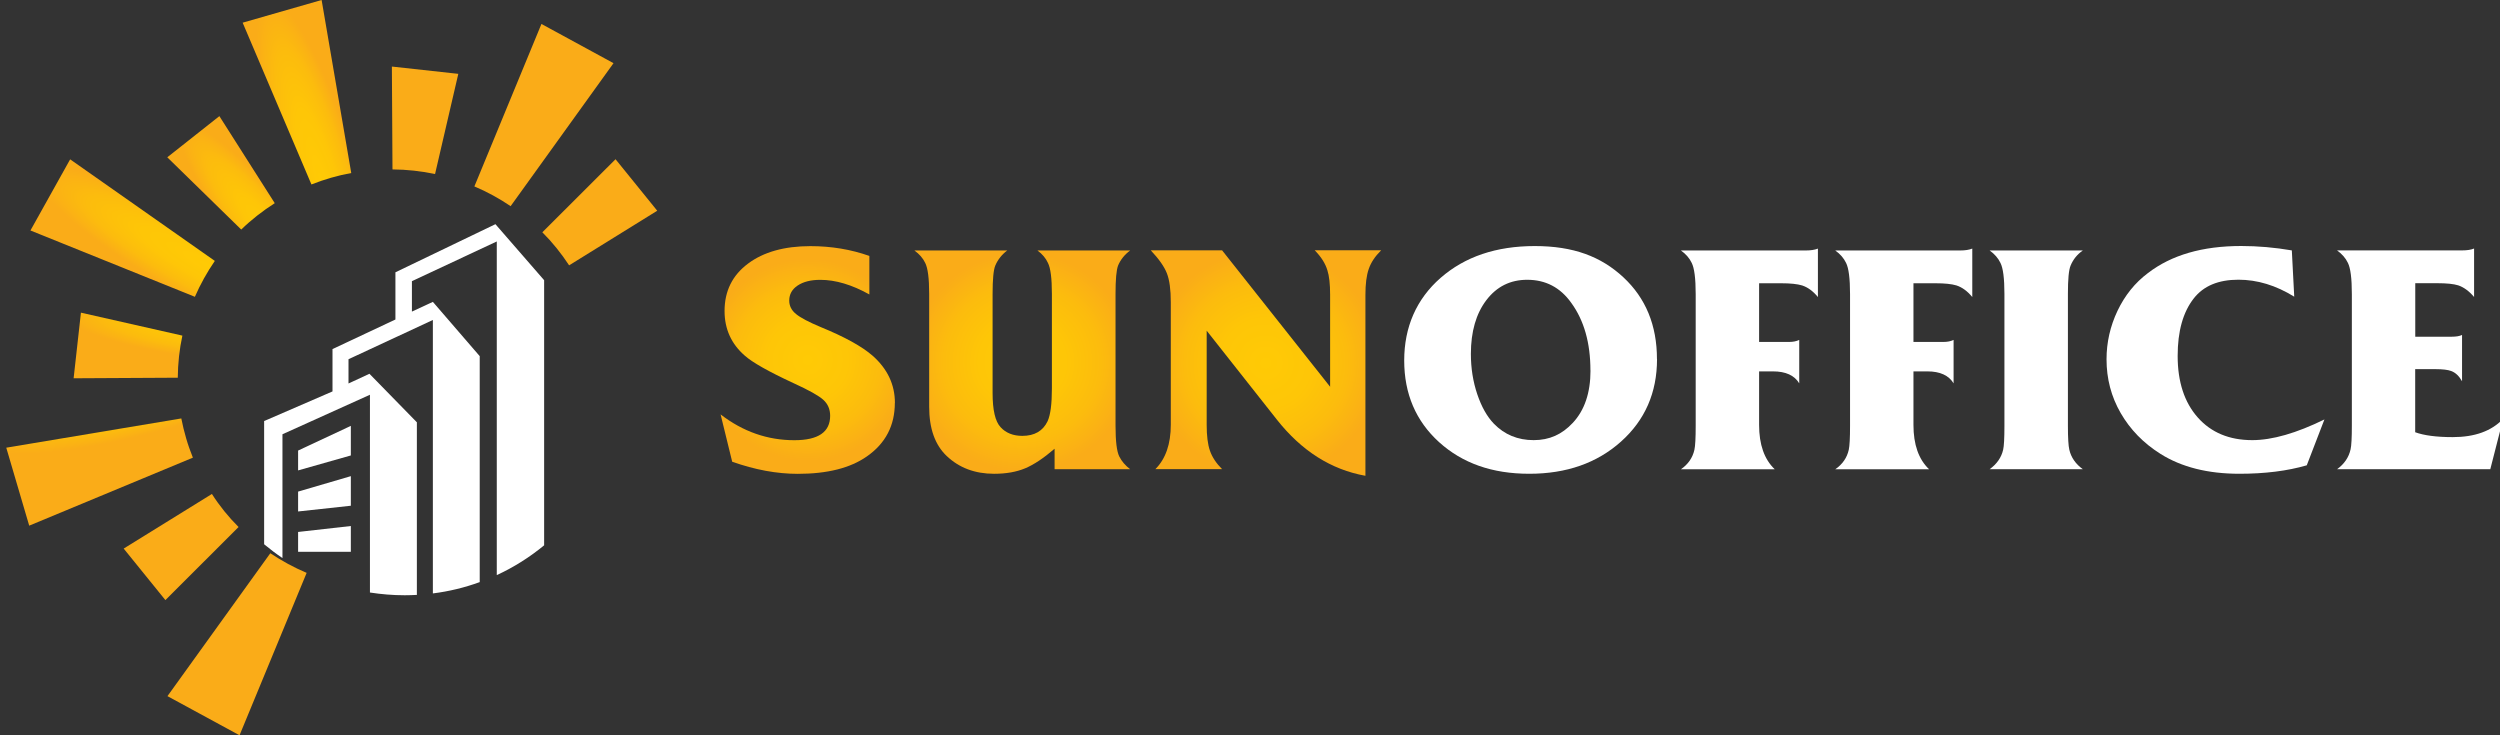
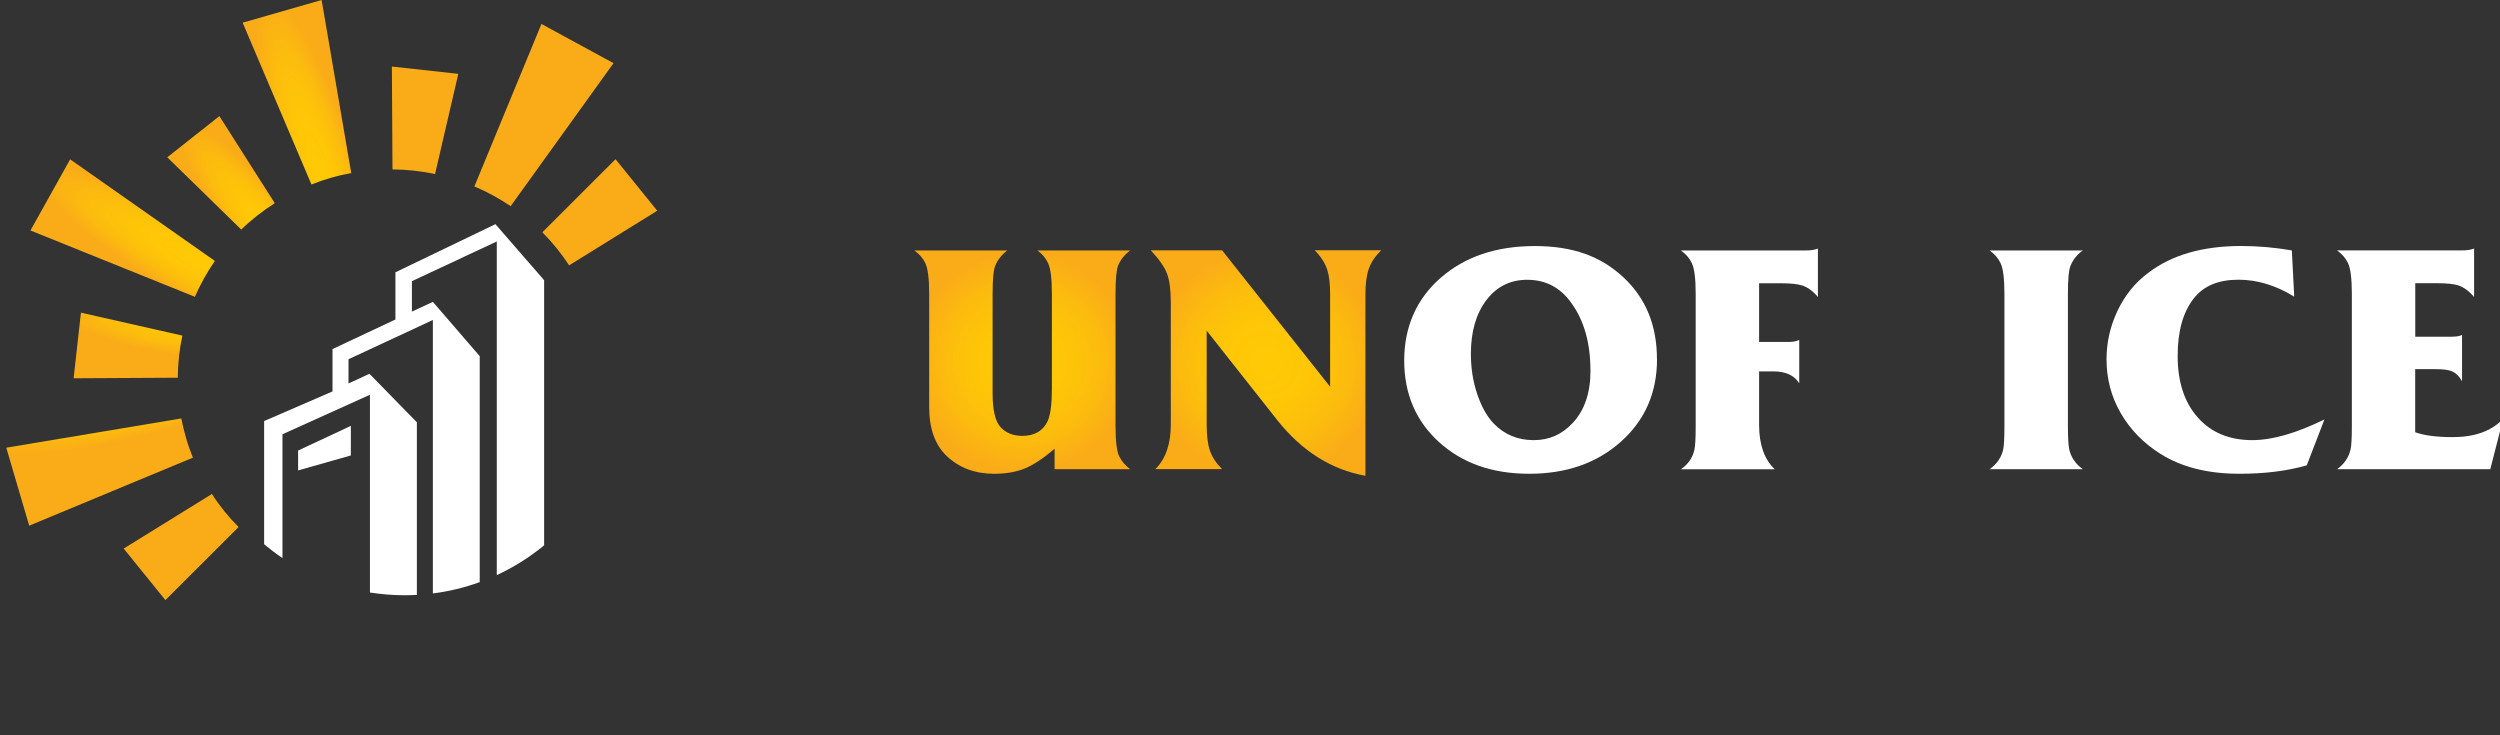
<svg xmlns="http://www.w3.org/2000/svg" width="170" height="50" viewBox="0 0 170 50" fill="none">
  <rect x="0" y="0" width="170" height="50" fill="#333333" stroke="none" />
  <g clip-path="url(#clip0_1966_19905)">
-     <path d="M60.849 27.394C60.849 28.935 60.219 30.148 58.953 31.032C57.827 31.826 56.258 32.221 54.251 32.221C52.821 32.221 51.334 31.945 49.789 31.398L49 28.179C50.516 29.349 52.186 29.934 54.015 29.934C55.642 29.934 56.45 29.382 56.45 28.274C56.45 27.832 56.296 27.47 55.988 27.19C55.68 26.909 55.002 26.529 53.948 26.049C52.258 25.264 51.156 24.641 50.646 24.184C49.727 23.386 49.27 22.373 49.27 21.146C49.27 19.795 49.799 18.725 50.858 17.931C51.917 17.137 53.332 16.737 55.108 16.737C56.527 16.737 57.865 16.961 59.117 17.403V20.023C57.933 19.362 56.821 19.029 55.781 19.029C55.141 19.029 54.626 19.158 54.241 19.415C53.856 19.671 53.668 20.014 53.668 20.442C53.668 20.799 53.822 21.103 54.126 21.35C54.429 21.602 54.987 21.897 55.805 22.239C57.432 22.905 58.606 23.552 59.338 24.189C60.349 25.083 60.854 26.153 60.854 27.399L60.849 27.394Z" fill="url(#paint0_radial_1966_19905)" />
    <path d="M76.847 31.907H71.712V30.514C70.966 31.156 70.302 31.598 69.71 31.846C69.118 32.093 68.415 32.217 67.597 32.217C66.297 32.217 65.224 31.812 64.377 31.009C63.583 30.257 63.184 29.145 63.184 27.661V19.985C63.184 18.93 63.092 18.226 62.914 17.879C62.76 17.555 62.515 17.275 62.178 17.032H68.492C68.122 17.313 67.852 17.655 67.679 18.059C67.558 18.349 67.496 18.996 67.496 19.985V26.719C67.496 27.884 67.674 28.659 68.04 29.049C68.401 29.444 68.896 29.639 69.522 29.639C70.345 29.639 70.918 29.306 71.236 28.645C71.433 28.208 71.529 27.466 71.529 26.42V19.985C71.529 18.93 71.438 18.226 71.26 17.879C71.115 17.555 70.874 17.275 70.547 17.032H76.852C76.472 17.313 76.198 17.655 76.029 18.059C75.914 18.359 75.856 19.001 75.856 19.985V28.954C75.856 30.01 75.942 30.704 76.111 31.042C76.279 31.375 76.53 31.665 76.852 31.907H76.847Z" fill="url(#paint1_radial_1966_19905)" />
    <path d="M93.908 17.032C93.504 17.432 93.225 17.85 93.076 18.288C92.921 18.725 92.849 19.315 92.849 20.047V32.354C90.515 31.936 88.508 30.661 86.828 28.536L82.054 22.487V28.887C82.054 29.629 82.126 30.214 82.275 30.647C82.425 31.08 82.699 31.498 83.103 31.902H78.565C79.267 31.199 79.614 30.191 79.614 28.883V20.546C79.614 19.695 79.527 19.044 79.349 18.587C79.171 18.131 78.805 17.608 78.252 17.023H83.103L90.448 26.3V20.038C90.448 19.31 90.385 18.763 90.265 18.387C90.125 17.917 89.836 17.46 89.398 17.018H93.913L93.908 17.032Z" fill="url(#paint2_radial_1966_19905)" />
    <path d="M112.678 24.417C112.678 26.7 111.86 28.569 110.228 30.029C108.596 31.489 106.517 32.216 103.991 32.216C101.464 32.216 99.442 31.498 97.859 30.067C96.28 28.635 95.486 26.781 95.486 24.512C95.486 22.244 96.314 20.337 97.96 18.896C99.611 17.455 101.743 16.732 104.366 16.732C106.989 16.732 108.866 17.441 110.387 18.853C111.908 20.266 112.673 22.12 112.673 24.417H112.678ZM108.149 25.188C108.149 23.319 107.716 21.788 106.849 20.599C106.103 19.548 105.102 19.025 103.851 19.025C102.701 19.025 101.777 19.486 101.074 20.408C100.371 21.331 100.02 22.553 100.02 24.065C100.02 25.035 100.164 25.949 100.453 26.805C100.742 27.66 101.117 28.326 101.579 28.807C102.306 29.558 103.211 29.929 104.289 29.929C105.367 29.929 106.214 29.539 106.941 28.764C107.749 27.908 108.154 26.714 108.154 25.188H108.149Z" fill="white" />
    <path d="M123.618 20.199C123.291 19.8 122.935 19.538 122.545 19.41C122.213 19.31 121.741 19.262 121.125 19.262H119.619V23.252H121.664C121.934 23.252 122.16 23.205 122.348 23.114V26.067C122.021 25.525 121.429 25.254 120.562 25.254H119.619V28.892C119.619 30.228 119.97 31.232 120.683 31.912H114.301C114.792 31.57 115.1 31.127 115.22 30.585C115.278 30.328 115.307 29.786 115.307 28.959V19.999C115.307 18.934 115.215 18.23 115.037 17.878C114.883 17.555 114.642 17.274 114.301 17.032H122.805C123.132 17.032 123.402 16.989 123.618 16.904V20.199Z" fill="white" />
-     <path d="M134.115 20.199C133.787 19.8 133.431 19.538 133.041 19.41C132.709 19.31 132.238 19.262 131.621 19.262H130.115V23.252H132.161C132.43 23.252 132.656 23.205 132.844 23.114V26.068C132.517 25.526 131.925 25.254 131.058 25.254H130.115V28.892C130.115 30.229 130.466 31.232 131.179 31.912H124.797C125.288 31.57 125.596 31.128 125.716 30.585C125.774 30.329 125.803 29.786 125.803 28.959V20C125.803 18.934 125.711 18.231 125.533 17.879C125.379 17.555 125.134 17.275 124.797 17.032H133.301C133.628 17.032 133.898 16.989 134.115 16.904V20.199Z" fill="white" />
    <path d="M141.633 31.907H135.295C135.786 31.551 136.094 31.108 136.214 30.581C136.272 30.338 136.301 29.796 136.301 28.954V19.985C136.301 18.93 136.209 18.226 136.031 17.879C135.877 17.555 135.632 17.275 135.295 17.032H141.633C141.248 17.299 140.974 17.641 140.801 18.059C140.676 18.349 140.618 18.996 140.618 19.985V28.954C140.618 29.782 140.652 30.324 140.714 30.581C140.834 31.108 141.143 31.551 141.633 31.907Z" fill="white" />
    <path d="M158.063 28.517L156.86 31.641C155.536 32.026 154.01 32.216 152.278 32.216C150.131 32.216 148.346 31.765 146.916 30.866C145.752 30.134 144.852 29.206 144.207 28.089C143.562 26.971 143.244 25.754 143.244 24.432C143.244 23.286 143.494 22.182 143.99 21.136C144.491 20.085 145.179 19.229 146.06 18.568C147.658 17.341 149.766 16.728 152.398 16.728C153.534 16.728 154.679 16.828 155.844 17.027L156.008 20.175C154.766 19.405 153.5 19.02 152.215 19.02C150.848 19.02 149.838 19.443 149.174 20.294C148.442 21.231 148.081 22.529 148.081 24.203C148.081 25.968 148.538 27.361 149.448 28.388C150.358 29.415 151.594 29.929 153.154 29.929C154.511 29.929 156.152 29.458 158.072 28.517H158.063Z" fill="white" />
    <path d="M170.216 28.483L169.34 31.907H158.92C159.411 31.551 159.719 31.099 159.839 30.557C159.897 30.314 159.926 29.772 159.926 28.93V19.995C159.926 18.93 159.834 18.226 159.656 17.874C159.502 17.55 159.257 17.27 158.92 17.027H167.424C167.761 17.027 168.035 16.985 168.238 16.899V20.195C167.901 19.795 167.54 19.534 167.164 19.405C166.847 19.305 166.375 19.258 165.745 19.258H164.238V22.896H166.726C167.015 22.896 167.246 22.858 167.419 22.777V25.925C167.217 25.568 166.972 25.335 166.683 25.23C166.457 25.145 166.105 25.102 165.619 25.102H164.233V29.392C164.825 29.61 165.677 29.724 166.789 29.724C168.286 29.724 169.426 29.311 170.211 28.483H170.216Z" fill="white" />
    <path d="M23.884 11.762L21.87 0L16.5 1.542L21.177 12.543C21.614 12.372 22.055 12.218 22.512 12.087C22.969 11.956 23.422 11.849 23.88 11.766L23.884 11.762Z" fill="url(#paint3_radial_1966_19905)" />
    <path d="M14.921 7.894L11.375 10.696L16.404 15.61C17.09 14.94 17.86 14.342 18.683 13.815L14.916 7.894H14.921Z" fill="url(#paint4_radial_1966_19905)" />
    <path d="M14.608 17.742L4.77 10.835L2.07 15.673L13.252 20.183C13.625 19.327 14.078 18.515 14.608 17.742Z" fill="url(#paint5_radial_1966_19905)" />
    <path d="M5.503 21.265L5.006 25.723L12.089 25.684C12.097 24.717 12.201 23.754 12.402 22.822L5.503 21.261V21.265Z" fill="url(#paint6_radial_1966_19905)" />
    <path d="M12.329 28.454L0.426 30.443L1.986 35.745L13.116 31.121C12.947 30.693 12.787 30.257 12.658 29.805C12.526 29.353 12.418 28.905 12.329 28.454Z" fill="url(#paint7_radial_1966_19905)" />
    <path d="M44.692 14.33L41.856 10.827L36.879 15.796C37.561 16.474 38.162 17.227 38.7 18.043L44.692 14.33Z" fill="url(#paint8_radial_1966_19905)" />
    <path d="M8.41 37.303L11.246 40.806L16.223 35.837C15.541 35.159 14.931 34.406 14.41 33.59L8.41 37.303Z" fill="url(#paint9_radial_1966_19905)" />
    <path d="M34.724 14.017L41.719 4.296L36.818 1.629L32.258 12.677C33.124 13.042 33.946 13.494 34.72 14.017H34.724Z" fill="url(#paint10_radial_1966_19905)" />
-     <path d="M18.381 37.62L11.387 47.337L16.288 50L20.852 38.955C19.986 38.591 19.163 38.139 18.381 37.62Z" fill="url(#paint11_radial_1966_19905)" />
    <path d="M31.16 5.021L26.648 4.526L26.689 11.52C27.671 11.528 28.642 11.635 29.584 11.833L31.165 5.021H31.16Z" fill="url(#paint12_radial_1966_19905)" />
    <path d="M22.61 26.619V23.737L26.889 21.726V18.516L33.689 15.244L37.001 19.053V37.081C36.028 37.885 34.945 38.57 33.781 39.107V16.419L28.01 19.12V21.189L29.435 20.527L32.621 24.218V39.583C31.605 39.954 30.537 40.215 29.435 40.353V21.759L23.698 24.427V26.077L25.122 25.416L28.347 28.716V40.453C28.073 40.467 27.798 40.477 27.524 40.477C26.715 40.477 25.926 40.41 25.156 40.291V26.843L19.207 29.53V37.947C18.774 37.657 18.36 37.343 17.961 37.01V28.631L22.605 26.619H22.61Z" fill="white" />
    <path d="M23.857 28.959V30.971L20.271 31.988V30.638L23.857 28.959Z" fill="white" />
-     <path d="M23.857 34.39L20.271 34.78V33.429L23.857 32.378V34.39Z" fill="white" />
-     <path d="M23.857 37.524H20.271V36.173L23.857 35.769V37.524Z" fill="white" />
  </g>
  <defs>
    <radialGradient id="paint0_radial_1966_19905" cx="0" cy="0" r="1" gradientUnits="userSpaceOnUse" gradientTransform="translate(54.925 24.474) scale(6.945 6.862)">
      <stop stop-color="#FFCA05" />
      <stop offset="0.39" stop-color="#FEC607" />
      <stop offset="0.71" stop-color="#FCBC0D" />
      <stop offset="1" stop-color="#FAAC18" />
    </radialGradient>
    <radialGradient id="paint1_radial_1966_19905" cx="0" cy="0" r="1" gradientUnits="userSpaceOnUse" gradientTransform="translate(69.517 24.627) scale(7.513 7.423)">
      <stop stop-color="#FFCA05" />
      <stop offset="0.39" stop-color="#FEC607" />
      <stop offset="0.71" stop-color="#FCBC0D" />
      <stop offset="1" stop-color="#FAAC18" />
    </radialGradient>
    <radialGradient id="paint2_radial_1966_19905" cx="0" cy="0" r="1" gradientUnits="userSpaceOnUse" gradientTransform="translate(86.078 24.693) scale(7.792 7.699)">
      <stop stop-color="#FFCA05" />
      <stop offset="0.39" stop-color="#FEC607" />
      <stop offset="0.71" stop-color="#FCBC0D" />
      <stop offset="1" stop-color="#FAAC18" />
    </radialGradient>
    <radialGradient id="paint3_radial_1966_19905" cx="0" cy="0" r="1" gradientTransform="matrix(2.528 -0.726 -3.643 -12.388 21.869 12.338)" gradientUnits="userSpaceOnUse">
      <stop stop-color="#FFCA05" />
      <stop offset="0.39" stop-color="#FEC607" />
      <stop offset="0.71" stop-color="#FCBC0D" />
      <stop offset="1" stop-color="#FAAC18" />
    </radialGradient>
    <radialGradient id="paint4_radial_1966_19905" cx="0" cy="0" r="1" gradientTransform="matrix(1.668 -1.32 -6.626 -8.172 19.046 16.733)" gradientUnits="userSpaceOnUse">
      <stop stop-color="#FFCA05" />
      <stop offset="0.39" stop-color="#FEC607" />
      <stop offset="0.71" stop-color="#FCBC0D" />
      <stop offset="1" stop-color="#FAAC18" />
    </radialGradient>
    <radialGradient id="paint5_radial_1966_19905" cx="0" cy="0" r="1" gradientTransform="matrix(1.268 -2.279 -11.441 -6.215 14.12 18.037)" gradientUnits="userSpaceOnUse">
      <stop stop-color="#FFCA05" />
      <stop offset="0.39" stop-color="#FEC607" />
      <stop offset="0.71" stop-color="#FCBC0D" />
      <stop offset="1" stop-color="#FAAC18" />
    </radialGradient>
    <radialGradient id="paint6_radial_1966_19905" cx="0" cy="0" r="1" gradientTransform="matrix(0.234 -2.099 -10.534 -1.149 14.801 22.365)" gradientUnits="userSpaceOnUse">
      <stop stop-color="#FFCA05" />
      <stop offset="0.39" stop-color="#FEC607" />
      <stop offset="0.71" stop-color="#FCBC0D" />
      <stop offset="1" stop-color="#FAAC18" />
    </radialGradient>
    <radialGradient id="paint7_radial_1966_19905" cx="0" cy="0" r="1" gradientTransform="matrix(-0.734 -2.498 -12.538 3.599 11.39 26.469)" gradientUnits="userSpaceOnUse">
      <stop stop-color="#FFCA05" />
      <stop offset="0.39" stop-color="#FEC607" />
      <stop offset="0.71" stop-color="#FCBC0D" />
      <stop offset="1" stop-color="#FAAC18" />
    </radialGradient>
    <radialGradient id="paint8_radial_1966_19905" cx="0" cy="0" r="1" gradientTransform="matrix(-1.336 -1.648 8.271 -6.547 32.264 15.139)" gradientUnits="userSpaceOnUse">
      <stop stop-color="#FFCA05" />
      <stop offset="0.39" stop-color="#FEC607" />
      <stop offset="0.71" stop-color="#FCBC0D" />
      <stop offset="1" stop-color="#FAAC18" />
    </radialGradient>
    <radialGradient id="paint9_radial_1966_19905" cx="0" cy="0" r="1" gradientTransform="matrix(-1.336 -1.648 -8.271 6.547 14.154 29.467)" gradientUnits="userSpaceOnUse">
      <stop stop-color="#FFCA05" />
      <stop offset="0.39" stop-color="#FEC607" />
      <stop offset="0.71" stop-color="#FCBC0D" />
      <stop offset="1" stop-color="#FAAC18" />
    </radialGradient>
    <radialGradient id="paint10_radial_1966_19905" cx="0" cy="0" r="1" gradientTransform="matrix(-2.307 -1.253 6.29 -11.305 28.274 10.842)" gradientUnits="userSpaceOnUse">
      <stop stop-color="#FFCA05" />
      <stop offset="0.39" stop-color="#FEC607" />
      <stop offset="0.71" stop-color="#FCBC0D" />
      <stop offset="1" stop-color="#FAAC18" />
    </radialGradient>
    <radialGradient id="paint11_radial_1966_19905" cx="0" cy="0" r="1" gradientTransform="matrix(-2.307 -1.253 -6.29 11.305 14.496 35.594)" gradientUnits="userSpaceOnUse">
      <stop stop-color="#FFCA05" />
      <stop offset="0.39" stop-color="#FEC607" />
      <stop offset="0.71" stop-color="#FCBC0D" />
      <stop offset="1" stop-color="#FAAC18" />
    </radialGradient>
    <radialGradient id="paint12_radial_1966_19905" cx="0" cy="0" r="1" gradientTransform="matrix(-2.124 -0.232 1.163 -10.408 21.629 13.845)" gradientUnits="userSpaceOnUse">
      <stop stop-color="#FFCA05" />
      <stop offset="0.39" stop-color="#FEC607" />
      <stop offset="0.71" stop-color="#FCBC0D" />
      <stop offset="1" stop-color="#FAAC18" />
    </radialGradient>
    <clipPath id="clip0_1966_19905">
      <rect width="170" height="50" fill="white" />
    </clipPath>
  </defs>
</svg>